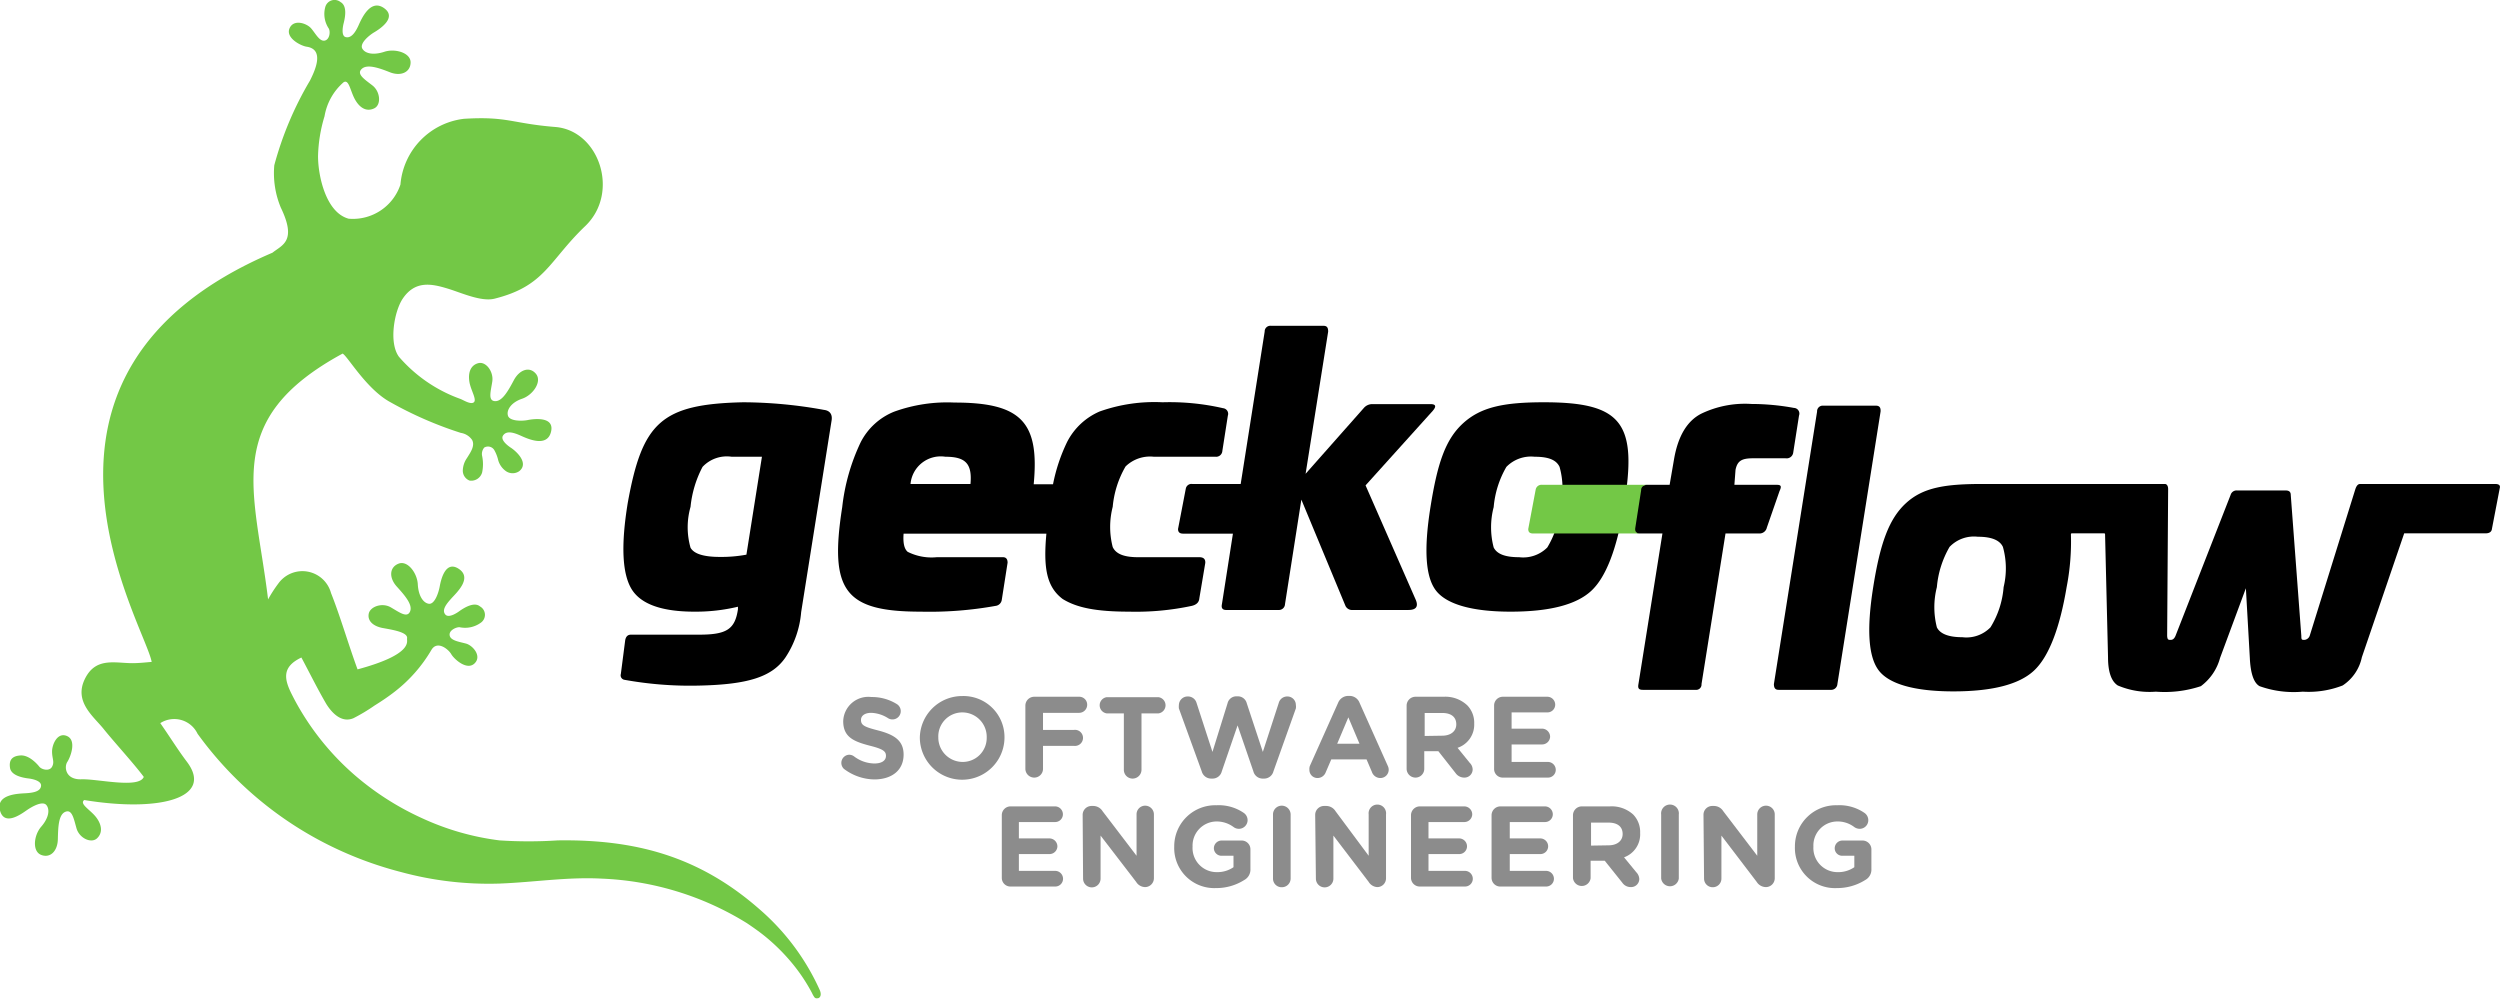
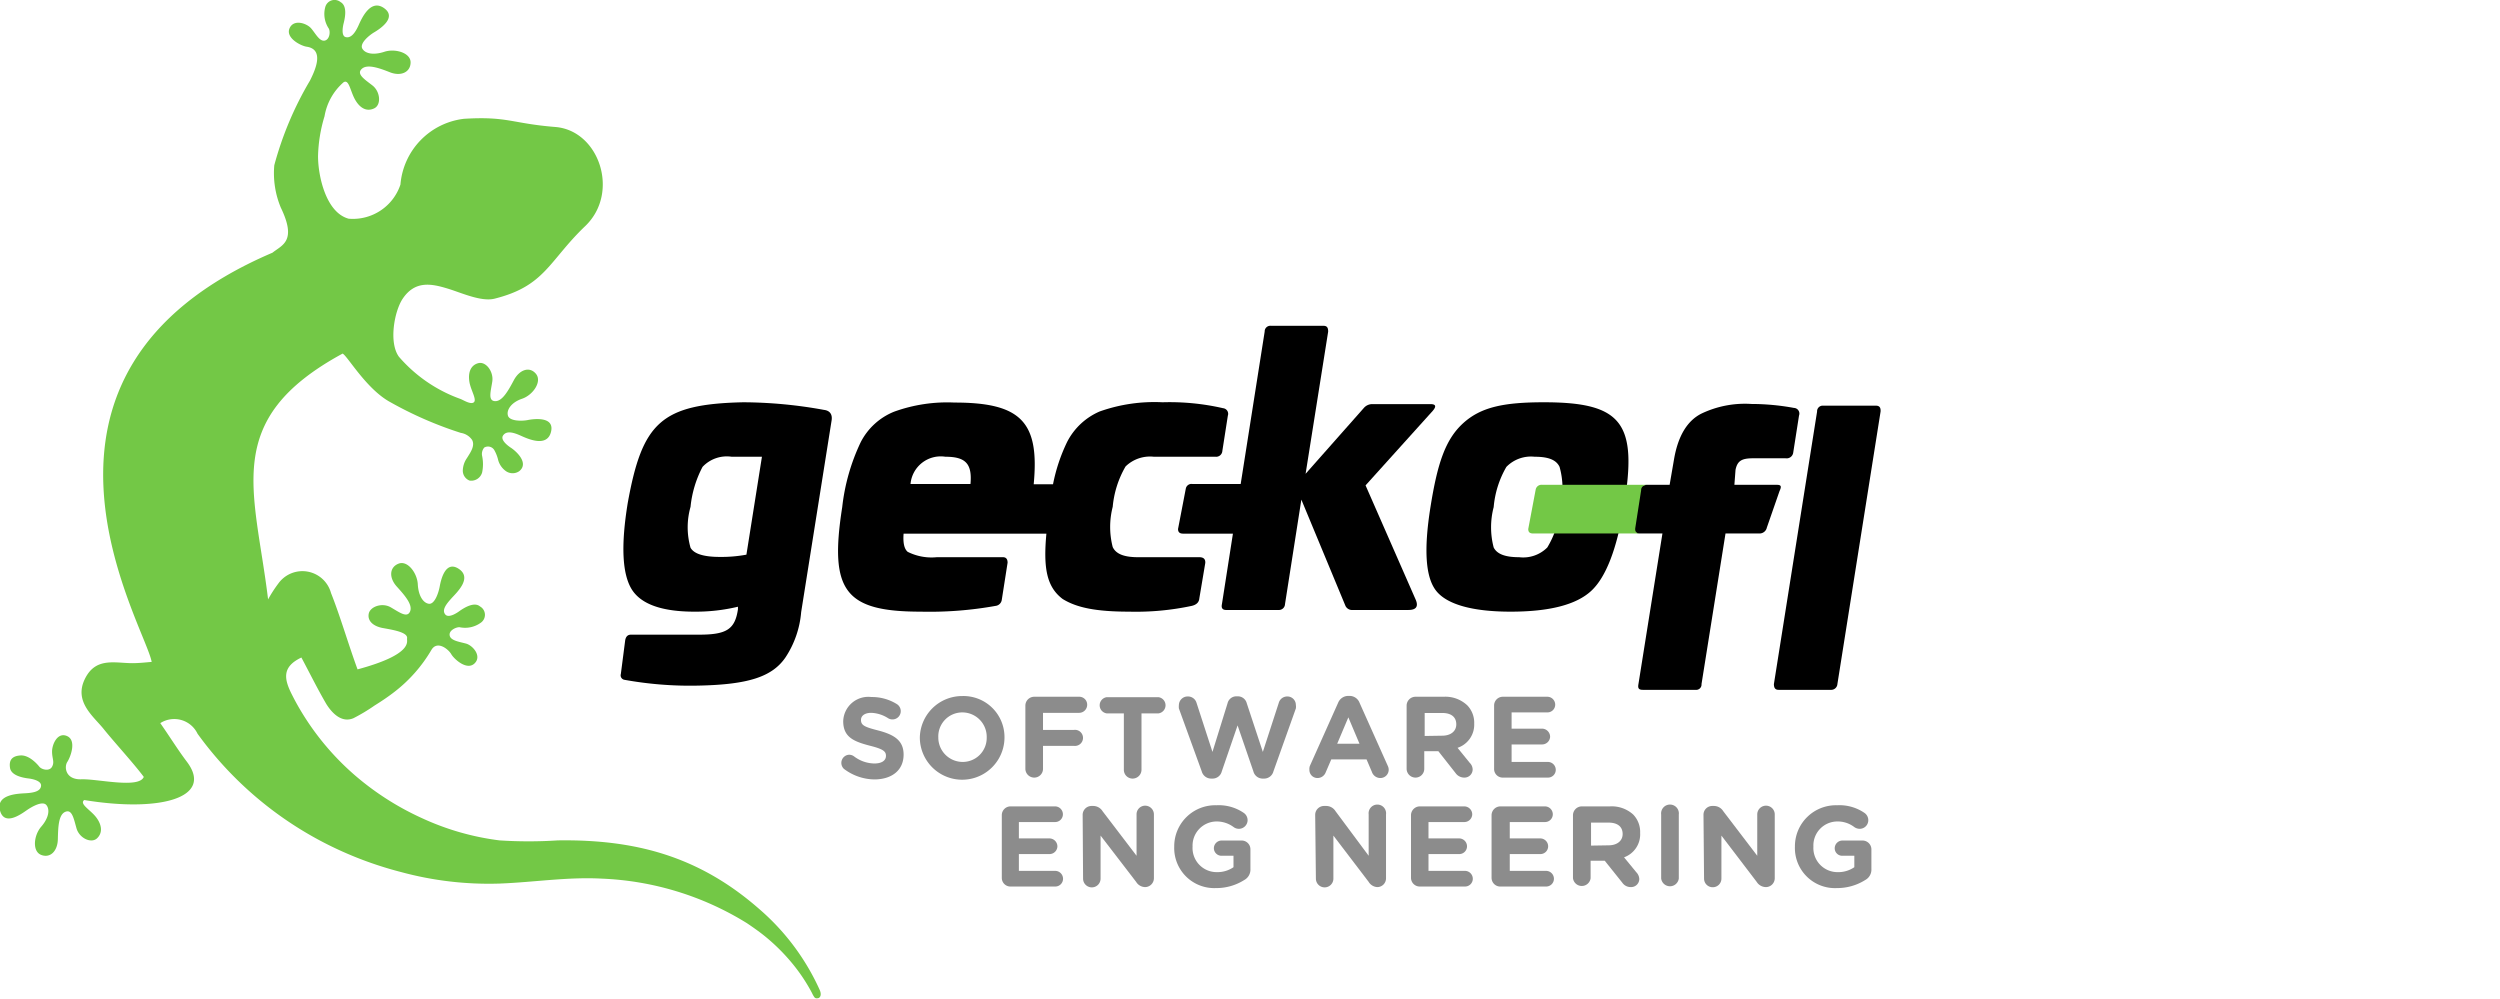
<svg xmlns="http://www.w3.org/2000/svg" id="Ebene_1" data-name="Ebene 1" viewBox="0 0 177.18 70.78">
  <defs>
    <style>.cls-1{fill:#8c8c8c;}.cls-2{fill:#73c846;}</style>
  </defs>
  <title>gecko-flow_RGB_POSITIVE</title>
  <path class="cls-1" d="M59.81,54.49a.58.58,0,0,1,.35-1,.59.59,0,0,1,.36.11,2.43,2.43,0,0,0,1.45.51c.51,0,.82-.2.82-.54h0c0-.32-.19-.48-1.14-.72-1.15-.3-1.89-.61-1.89-1.74v0a1.78,1.78,0,0,1,2-1.71,3.33,3.33,0,0,1,1.8.5.58.58,0,1,1-.62,1,2.37,2.37,0,0,0-1.19-.38c-.48,0-.73.22-.73.5h0c0,.38.24.5,1.22.75,1.15.3,1.8.72,1.8,1.71h0c0,1.13-.86,1.76-2.08,1.76A3.65,3.65,0,0,1,59.81,54.49Z" />
  <path class="cls-1" d="M65.19,52.27v0a3,3,0,0,1,3-2.94,2.91,2.91,0,0,1,3,2.93h0a3,3,0,0,1-6,0Zm4.74,0v0a1.73,1.73,0,0,0-1.72-1.78,1.7,1.7,0,0,0-1.71,1.77h0A1.73,1.73,0,0,0,68.22,54,1.7,1.7,0,0,0,69.93,52.27Z" />
  <path class="cls-1" d="M72.67,50a.63.63,0,0,1,.63-.62h3.18a.56.56,0,0,1,.57.57.57.57,0,0,1-.57.57H73.92v1.21h2.19a.57.57,0,1,1,0,1.13H73.92v1.63a.62.62,0,0,1-.62.62.63.63,0,0,1-.63-.62Z" />
  <path class="cls-1" d="M79.65,50.56H78.44a.58.58,0,0,1,0-1.15H82.1a.58.58,0,0,1,0,1.15H80.9v4a.63.63,0,0,1-.63.62.62.62,0,0,1-.62-.62Z" />
  <path class="cls-1" d="M83.55,50.21a1.14,1.14,0,0,1,0-.24.62.62,0,0,1,.64-.61.63.63,0,0,1,.61.45l1.13,3.48L87,49.84a.64.64,0,0,1,.63-.49h.1a.65.65,0,0,1,.63.49l1.14,3.45,1.13-3.48a.62.62,0,0,1,.6-.45.6.6,0,0,1,.61.6.79.79,0,0,1,0,.25l-1.59,4.46a.68.68,0,0,1-.65.51h-.13a.68.68,0,0,1-.64-.51l-1.12-3.26-1.12,3.26a.67.67,0,0,1-.64.51h-.13a.69.69,0,0,1-.65-.51Z" />
  <path class="cls-1" d="M92.83,54.29l2-4.47a.78.78,0,0,1,.73-.5h.08a.76.76,0,0,1,.72.5l2,4.47a.61.61,0,0,1,.06.25.59.59,0,0,1-.59.6.63.63,0,0,1-.6-.43l-.38-.89h-2.5l-.4.93a.62.62,0,0,1-.58.39.57.57,0,0,1-.57-.58A.68.68,0,0,1,92.83,54.29Zm3.52-1.58-.79-1.87-.79,1.87Z" />
  <path class="cls-1" d="M99.69,50a.63.63,0,0,1,.63-.62h2A2.26,2.26,0,0,1,104,50a1.78,1.78,0,0,1,.48,1.29v0A1.73,1.73,0,0,1,103.3,53l.86,1.06a.68.68,0,0,1,.21.48.58.58,0,0,1-.6.57.75.75,0,0,1-.61-.32l-1.22-1.55h-1v1.25a.62.62,0,0,1-.62.62.63.63,0,0,1-.63-.62Zm2.52,2.14c.61,0,1-.32,1-.8v0c0-.54-.38-.81-1-.81h-1.24v1.63Z" />
  <path class="cls-1" d="M105.89,54.47V50a.62.62,0,0,1,.62-.62h3.15a.56.56,0,0,1,.56.56.55.55,0,0,1-.56.55h-2.53v1.15h2.16a.58.58,0,0,1,.57.57.57.57,0,0,1-.57.55h-2.16V54h2.57a.56.56,0,0,1,.56.56.55.55,0,0,1-.56.55h-3.19A.61.61,0,0,1,105.89,54.47Z" />
  <path class="cls-1" d="M71,62.21V57.78a.62.62,0,0,1,.62-.63h3.15a.56.56,0,0,1,.56.56.55.55,0,0,1-.56.55H72.21v1.16h2.17a.57.57,0,0,1,.56.56.56.56,0,0,1-.56.55H72.21v1.19h2.57a.56.56,0,0,1,.56.56.55.55,0,0,1-.56.55H71.59A.61.61,0,0,1,71,62.21Z" />
  <path class="cls-1" d="M76.73,57.74a.63.63,0,0,1,.63-.62h.13a.78.78,0,0,1,.65.37l2.41,3.16V57.72a.61.61,0,0,1,.61-.62.62.62,0,0,1,.62.62v4.52a.63.63,0,0,1-.62.63h0a.76.76,0,0,1-.64-.37L78,59.22v3.05a.62.62,0,0,1-1.24,0Z" />
  <path class="cls-1" d="M83.22,60v0a2.91,2.91,0,0,1,3-2.93,3.13,3.13,0,0,1,1.94.55.63.63,0,0,1,.26.5.62.62,0,0,1-.62.62.63.63,0,0,1-.38-.13,2,2,0,0,0-1.24-.39A1.71,1.71,0,0,0,84.52,60h0a1.71,1.71,0,0,0,1.73,1.81,2,2,0,0,0,1.17-.35v-.81h-.84a.54.54,0,0,1-.55-.53.55.55,0,0,1,.55-.55H88a.62.62,0,0,1,.62.63v1.38a.84.84,0,0,1-.44.79,3.69,3.69,0,0,1-2,.57A2.84,2.84,0,0,1,83.22,60Z" />
-   <path class="cls-1" d="M90.22,57.73a.62.62,0,0,1,.62-.63.63.63,0,0,1,.63.63v4.53a.62.62,0,0,1-.63.62.61.61,0,0,1-.62-.62Z" />
  <path class="cls-1" d="M93.21,57.74a.63.63,0,0,1,.63-.62H94a.78.78,0,0,1,.65.37L97,60.65V57.72a.62.62,0,1,1,1.23,0v4.52a.62.62,0,0,1-.62.63h0A.76.76,0,0,1,97,62.5l-2.5-3.28v3.05a.62.62,0,0,1-1.24,0Z" />
  <path class="cls-1" d="M100,62.21V57.78a.63.63,0,0,1,.63-.63h3.15a.57.57,0,0,1,.56.56.56.56,0,0,1-.56.55h-2.54v1.16h2.17a.56.56,0,0,1,.56.56.55.55,0,0,1-.56.55h-2.17v1.19h2.58a.56.56,0,0,1,.56.56.55.55,0,0,1-.56.55h-3.19A.62.62,0,0,1,100,62.21Z" />
  <path class="cls-1" d="M105.71,62.21V57.78a.63.63,0,0,1,.63-.63h3.15a.56.56,0,0,1,.56.56.55.55,0,0,1-.56.55H107v1.16h2.16a.56.56,0,0,1,.56.56.55.55,0,0,1-.56.55H107v1.19h2.57a.56.56,0,0,1,.56.56.55.55,0,0,1-.56.55h-3.19A.62.62,0,0,1,105.71,62.21Z" />
  <path class="cls-1" d="M111.48,57.78a.63.63,0,0,1,.62-.63h2a2.26,2.26,0,0,1,1.65.58,1.77,1.77,0,0,1,.49,1.3h0a1.73,1.73,0,0,1-1.14,1.73l.87,1.06a.73.73,0,0,1,.21.48.58.58,0,0,1-.6.57.72.72,0,0,1-.61-.32L113.73,61h-1v1.24a.63.63,0,0,1-1.25,0ZM114,59.91c.61,0,1-.32,1-.8v0c0-.53-.37-.81-1-.81h-1.24v1.63Z" />
  <path class="cls-1" d="M117.73,57.73a.63.63,0,1,1,1.25,0v4.53a.63.63,0,0,1-1.25,0Z" />
  <path class="cls-1" d="M120.73,57.74a.62.62,0,0,1,.62-.62h.13a.78.78,0,0,1,.65.37l2.41,3.16V57.72a.62.62,0,0,1,1.24,0v4.52a.63.63,0,0,1-.63.63h0a.78.78,0,0,1-.65-.37L122,59.22v3.05a.61.61,0,0,1-.62.61.61.61,0,0,1-.61-.61Z" />
  <path class="cls-1" d="M127.21,60v0a2.91,2.91,0,0,1,3-2.93,3.13,3.13,0,0,1,1.94.55.63.63,0,0,1,.26.5.61.61,0,0,1-.61.62.67.67,0,0,1-.39-.13,1.93,1.93,0,0,0-1.24-.39A1.7,1.7,0,0,0,128.52,60h0a1.71,1.71,0,0,0,1.72,1.81,2,2,0,0,0,1.18-.35v-.81h-.85a.53.53,0,0,1-.54-.53.55.55,0,0,1,.54-.55H132a.63.63,0,0,1,.63.63v1.38a.84.84,0,0,1-.44.79,3.73,3.73,0,0,1-2,.57A2.84,2.84,0,0,1,127.21,60Z" />
  <path class="cls-2" d="M57.73,70.69a1.57,1.57,0,0,1-.18-.31,12.36,12.36,0,0,0-1.5-2.22,13.72,13.72,0,0,0-1.93-1.88c-.38-.3-.78-.58-1.18-.85a21.12,21.12,0,0,0-10.3-3.16c-2.42-.13-4.82.26-7.23.35a23.74,23.74,0,0,1-7-.82A26,26,0,0,1,23,59.74,25.52,25.52,0,0,1,14,52a1.83,1.83,0,0,0-2.64-.75c.7,1,1.25,1.9,1.88,2.73,1.95,2.58-1.93,3.6-7.27,2.72-.37.28.45.7.85,1.23s.47,1.09.06,1.48-1.26,0-1.46-.71-.32-1.37-.8-1.16-.5,1.11-.52,1.94-.53,1.36-1.18,1.11-.53-1.39,0-2,.63-1.21.37-1.53-1,.09-1.39.36S.3,58.58,0,57.44s1.26-1.19,1.8-1.22,1.09-.12,1.11-.54-.9-.51-.9-.51c-.41-.05-1.22-.21-1.3-.75s.13-.84.74-.88,1.18.6,1.34.8.71.35.9,0,0-.57,0-1.08.39-1.4,1.07-1.09S5,53.65,4.77,54s-.14,1.27,1,1.23,4.08.68,4.42-.17c-.69-.93-2.12-2.49-2.84-3.39S5.24,49.75,6,48.15,8.13,47,9.39,47c.48,0,1-.06,1.36-.09-.47-2.61-11.48-20.44,8.56-29,.68-.55,1.75-.8.59-3.2a6.34,6.34,0,0,1-.46-3,23.86,23.86,0,0,1,2.53-6c.36-.72,1.05-2.21-.24-2.4-.41-.06-1.5-.62-1.21-1.3s1.22-.36,1.53,0,.59.93.95.87.43-.63.3-.86A1.85,1.85,0,0,1,23.05.51.68.68,0,0,1,24.14.15c.48.27.32,1.08.22,1.48,0,0-.25.9.14,1s.69-.34.91-.83.84-1.9,1.8-1.23-.3,1.49-.69,1.72-1.05.8-.84,1.16.8.47,1.56.22,1.87.07,1.86.76-.69,1-1.47.69-1.62-.6-2-.23.22.74.77,1.17.64,1.37.12,1.62-1,0-1.35-.61-.43-1.48-.82-1.24A4.1,4.1,0,0,0,23,8.24a10.47,10.47,0,0,0-.46,2.83c0,1.4.56,4,2.17,4.43a3.55,3.55,0,0,0,3.67-2.42,5.12,5.12,0,0,1,4.5-4.66c3.1-.19,3.38.33,6.48.58s4.58,4.63,2.14,7c-2.62,2.5-2.85,4.27-6.46,5.17-.94.23-2.34-.42-3.29-.71-1.2-.37-2.34-.58-3.21.71-.59.88-1,3.1-.27,4.11a10.38,10.38,0,0,0,4.38,3c.21.09.58.32.82.28.45-.08-.09-.83-.2-1.48s.07-1.19.62-1.34,1.1.6,1,1.29-.33,1.37.19,1.4.95-.76,1.34-1.49,1.1-1,1.56-.45S37.77,28,37,28.26s-1.12.8-1,1.2,1,.39,1.4.31,1.93-.29,1.65.84-1.67.48-2.16.26-1-.37-1.24,0,.57.87.57.87c.47.32,1.26,1.12.57,1.66a.83.83,0,0,1-.92,0,1.43,1.43,0,0,1-.56-.78,2.65,2.65,0,0,0-.29-.74.52.52,0,0,0-.7-.16.7.7,0,0,0-.15.6,2.83,2.83,0,0,1,0,1.16.8.8,0,0,1-.89.58.75.75,0,0,1-.48-.72,1.62,1.62,0,0,1,.29-.87c.25-.4.59-.87.37-1.29a1.19,1.19,0,0,0-.8-.5,26.67,26.67,0,0,1-5-2.18c-1.7-.92-3.05-3.3-3.38-3.44C15.65,29.75,18.06,34.7,19,42.48a9.4,9.4,0,0,1,.73-1.13,2.1,2.1,0,0,1,3.73.68c.66,1.66,1.19,3.52,1.88,5.41,4-1.08,3.47-2,3.51-2.19.08-.45-1.07-.62-1.72-.74s-1.09-.48-1-1,.95-.82,1.56-.47,1.16.78,1.37.3-.38-1.15-.94-1.77-.53-1.36.12-1.62,1.33.67,1.37,1.46.37,1.32.78,1.38.69-.77.77-1.21.39-1.91,1.36-1.26S32.36,42,32,42.4s-.71.83-.44,1.15,1-.24,1-.24c.34-.24,1.05-.68,1.46-.33a.68.68,0,0,1,.06,1.15,1.9,1.9,0,0,1-1.52.32c-.25,0-.76.23-.69.59s.66.44,1.15.57,1.15.89.61,1.41-1.45-.31-1.65-.66-1-1-1.41-.29A10.36,10.36,0,0,1,28,49c-.46.36-.95.69-1.45,1a12.67,12.67,0,0,1-1.5.9c-.85.36-1.53-.38-1.92-1-.62-1.06-1.16-2.16-1.77-3.3-1.39.66-1.23,1.52-.68,2.61.21.42.44.84.69,1.25a18.79,18.79,0,0,0,3.74,4.45A19.87,19.87,0,0,0,29.94,58a18.56,18.56,0,0,0,5.46,1.56,31.62,31.62,0,0,0,4.13,0c5.51-.08,10,1.13,14.24,4.83a16.53,16.53,0,0,1,4.32,5.76s.17.34,0,.53a.21.21,0,0,1-.18.07A.2.2,0,0,1,57.73,70.69Z" />
  <path d="M58.4,29.05a32.46,32.46,0,0,0-5.73-.54c-5.82.13-7.15,1.44-8.18,7.13-.49,3-.39,5,.26,6.09s2.16,1.62,4.47,1.62A12.81,12.81,0,0,0,52.3,43l0,.18c-.21,1.42-.8,1.8-2.75,1.8H44.72c-.23,0-.36.13-.41.39L44,47.77a.32.32,0,0,0,.26.41,26.14,26.14,0,0,0,5.24.41c3.5-.07,5.22-.61,6.17-2a6.84,6.84,0,0,0,1.11-3.21l2.16-13.6C59,29.36,58.81,29.1,58.4,29.05ZM52.9,39.31a9.68,9.68,0,0,1-1.88.16c-1.13,0-1.83-.21-2.08-.65a5.29,5.29,0,0,1,0-2.9,7.7,7.7,0,0,1,.85-2.83,2.36,2.36,0,0,1,2.06-.72H54Z" />
  <path d="M85,39.49H80.66c-1,0-1.57-.23-1.8-.72a5.71,5.71,0,0,1,0-2.85,6.92,6.92,0,0,1,.91-2.86,2.48,2.48,0,0,1,2-.69h4.37a.44.44,0,0,0,.49-.41l.39-2.5a.4.4,0,0,0-.34-.53,16.93,16.93,0,0,0-4.29-.42,11.6,11.6,0,0,0-4.45.65,4.66,4.66,0,0,0-2.31,2.16,12.26,12.26,0,0,0-1,3H73.26c.42-4.4-.88-5.79-5.61-5.79a11.07,11.07,0,0,0-4.29.65A4.58,4.58,0,0,0,61,31.34a14.37,14.37,0,0,0-1.31,4.6c-.93,5.94.18,7.41,5.58,7.41a26.43,26.43,0,0,0,5.29-.41A.5.5,0,0,0,71,42.5l.41-2.62q0-.39-.33-.39H66.39a3.77,3.77,0,0,1-2.06-.38c-.25-.21-.34-.65-.29-1.29H74.16c-.22,2.4,0,3.76,1.15,4.63,1,.62,2.37.9,4.73.9a18.94,18.94,0,0,0,4.42-.41q.51-.12.54-.54l.42-2.5C85.44,39.62,85.29,39.49,85,39.49ZM67,32.37c1.42,0,1.91.48,1.78,1.93H64.53A2.15,2.15,0,0,1,67,32.37Z" />
  <path d="M96.78,34.4l4.75-5.27c.29-.33.23-.49-.15-.49H97.27a.79.79,0,0,0-.6.26l-4.14,4.68,1.6-10.08c0-.28-.08-.41-.34-.41H90.07a.4.4,0,0,0-.44.41l-1.7,10.8H84.5a.41.41,0,0,0-.46.33l-.55,2.86c0,.22.11.33.36.33h3.53l-.78,5c-.06.28.05.41.3.41h3.71a.43.43,0,0,0,.46-.41l1.16-7.41,3.13,7.54a.52.52,0,0,0,.52.28h3.93q.81,0,.54-.69Z" />
  <path d="M109.42,28.51c-2.85,0-4.47.34-5.73,1.49s-1.82,2.86-2.31,5.94-.34,5,.41,5.94,2.52,1.47,5.27,1.47,4.65-.49,5.71-1.47,1.82-3,2.31-5.94C116.08,30,115,28.51,109.42,28.51Zm1.16,7.43a6.55,6.55,0,0,1-.92,2.86,2.41,2.41,0,0,1-2,.69c-1,0-1.57-.23-1.8-.69a5.63,5.63,0,0,1,0-2.86,6.83,6.83,0,0,1,.9-2.85,2.43,2.43,0,0,1,2-.72c1,0,1.54.23,1.77.72A5.64,5.64,0,0,1,110.58,35.94Z" />
-   <path d="M176.83,34.3h-9.56c-.16,0-.26.13-.34.36l-3.24,10.41a.45.45,0,0,1-.36.28c-.2,0-.23,0-.23-.28l-.75-10c0-.21-.12-.31-.36-.31h-3.44a.44.44,0,0,0-.46.31l-3.91,10c-.08.18-.18.28-.34.28s-.23,0-.25-.28l.07-10.41c0-.23-.1-.36-.23-.36H140.5c-2.66,0-4.21.25-5.42,1.36s-1.83,2.86-2.32,5.94-.33,5,.41,5.94S135.69,49,138.44,49s4.66-.49,5.71-1.47,1.83-3,2.32-5.94a16.89,16.89,0,0,0,.3-3.73h0a.06.06,0,0,1,.06-.06h2.3a.06.06,0,0,1,.06.06h0l.21,8.72q0,1.55.69,2a5.75,5.75,0,0,0,2.7.44,8.13,8.13,0,0,0,3.19-.39,3.69,3.69,0,0,0,1.36-2l1.83-4.94.28,4.94c.05,1.1.28,1.77.69,2a7.19,7.19,0,0,0,3.06.39,6.66,6.66,0,0,0,2.83-.44,3.17,3.17,0,0,0,1.36-2l3-8.78h5.76c.28,0,.44-.11.46-.33l.55-2.86C177.22,34.41,177.12,34.3,176.83,34.3ZM142,41.61a6.34,6.34,0,0,1-.93,2.85,2.38,2.38,0,0,1-2,.7c-.95,0-1.57-.23-1.8-.7a5.75,5.75,0,0,1,0-2.85,6.83,6.83,0,0,1,.9-2.85,2.39,2.39,0,0,1,2-.72c.95,0,1.55.23,1.78.72A5.63,5.63,0,0,1,142,41.61Z" />
  <path d="M125.92,34.36h-3L123,33.3c.13-.64.44-.82,1.24-.82h2.31a.47.47,0,0,0,.54-.41l.41-2.62a.4.4,0,0,0-.36-.54,16.7,16.7,0,0,0-3-.28,7.15,7.15,0,0,0-3.57.69c-1,.51-1.65,1.59-1.93,3.24l-.31,1.8h-1.57c-.33,0-.49.13-.51.39l-.41,2.64c-.05.29.07.42.38.42h1.6l-1.7,10.67c-.05.28,0,.41.31.41h3.73a.38.38,0,0,0,.43-.41l1.7-10.67h2.42a.53.53,0,0,0,.51-.42l.9-2.59C126.28,34.46,126.23,34.36,125.92,34.36Z" />
  <path d="M132.94,28.75h-3.73a.4.4,0,0,0-.43.42l-3.06,19.31c0,.28.1.41.33.41h3.7a.44.44,0,0,0,.47-.41l3.06-19.31C133.3,28.88,133.2,28.75,132.94,28.75Z" />
  <path class="cls-2" d="M116.28,37.81c-.31,0-.43-.13-.38-.42l.41-2.64c0-.26.18-.39.51-.39H109.3a.42.42,0,0,0-.46.32l-.53,2.81c0,.22.1.32.36.32Z" />
</svg>